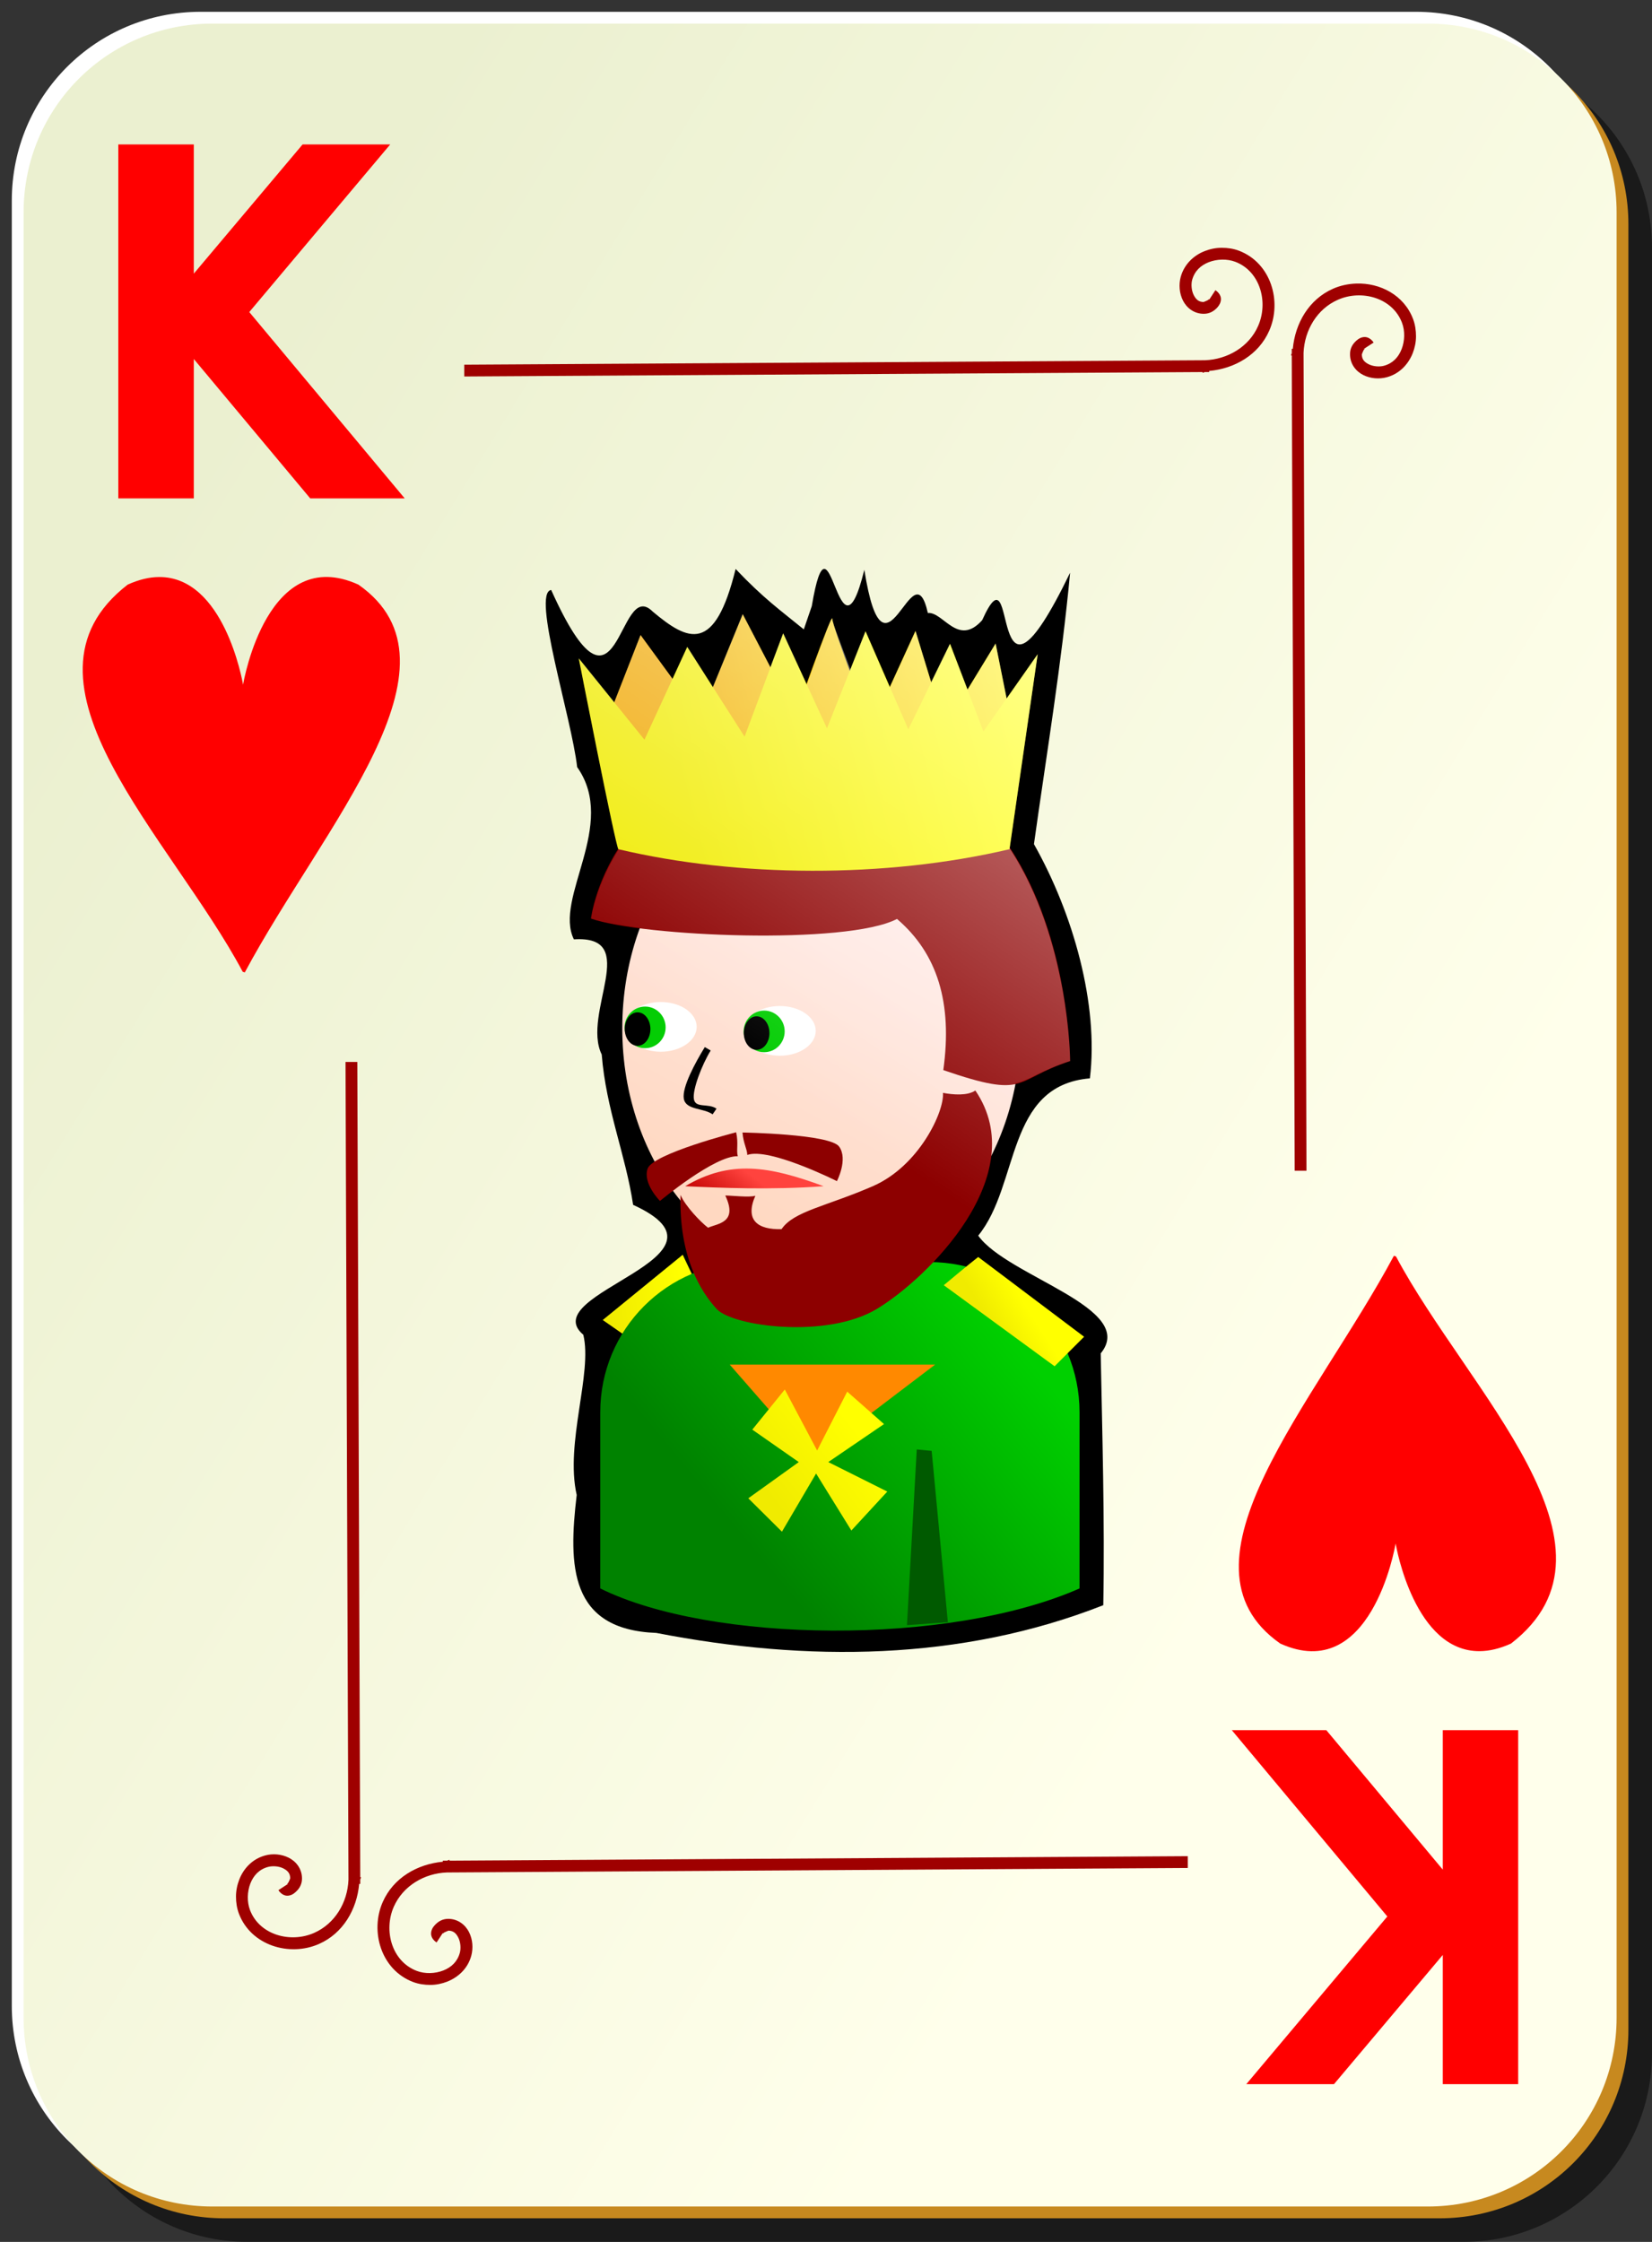
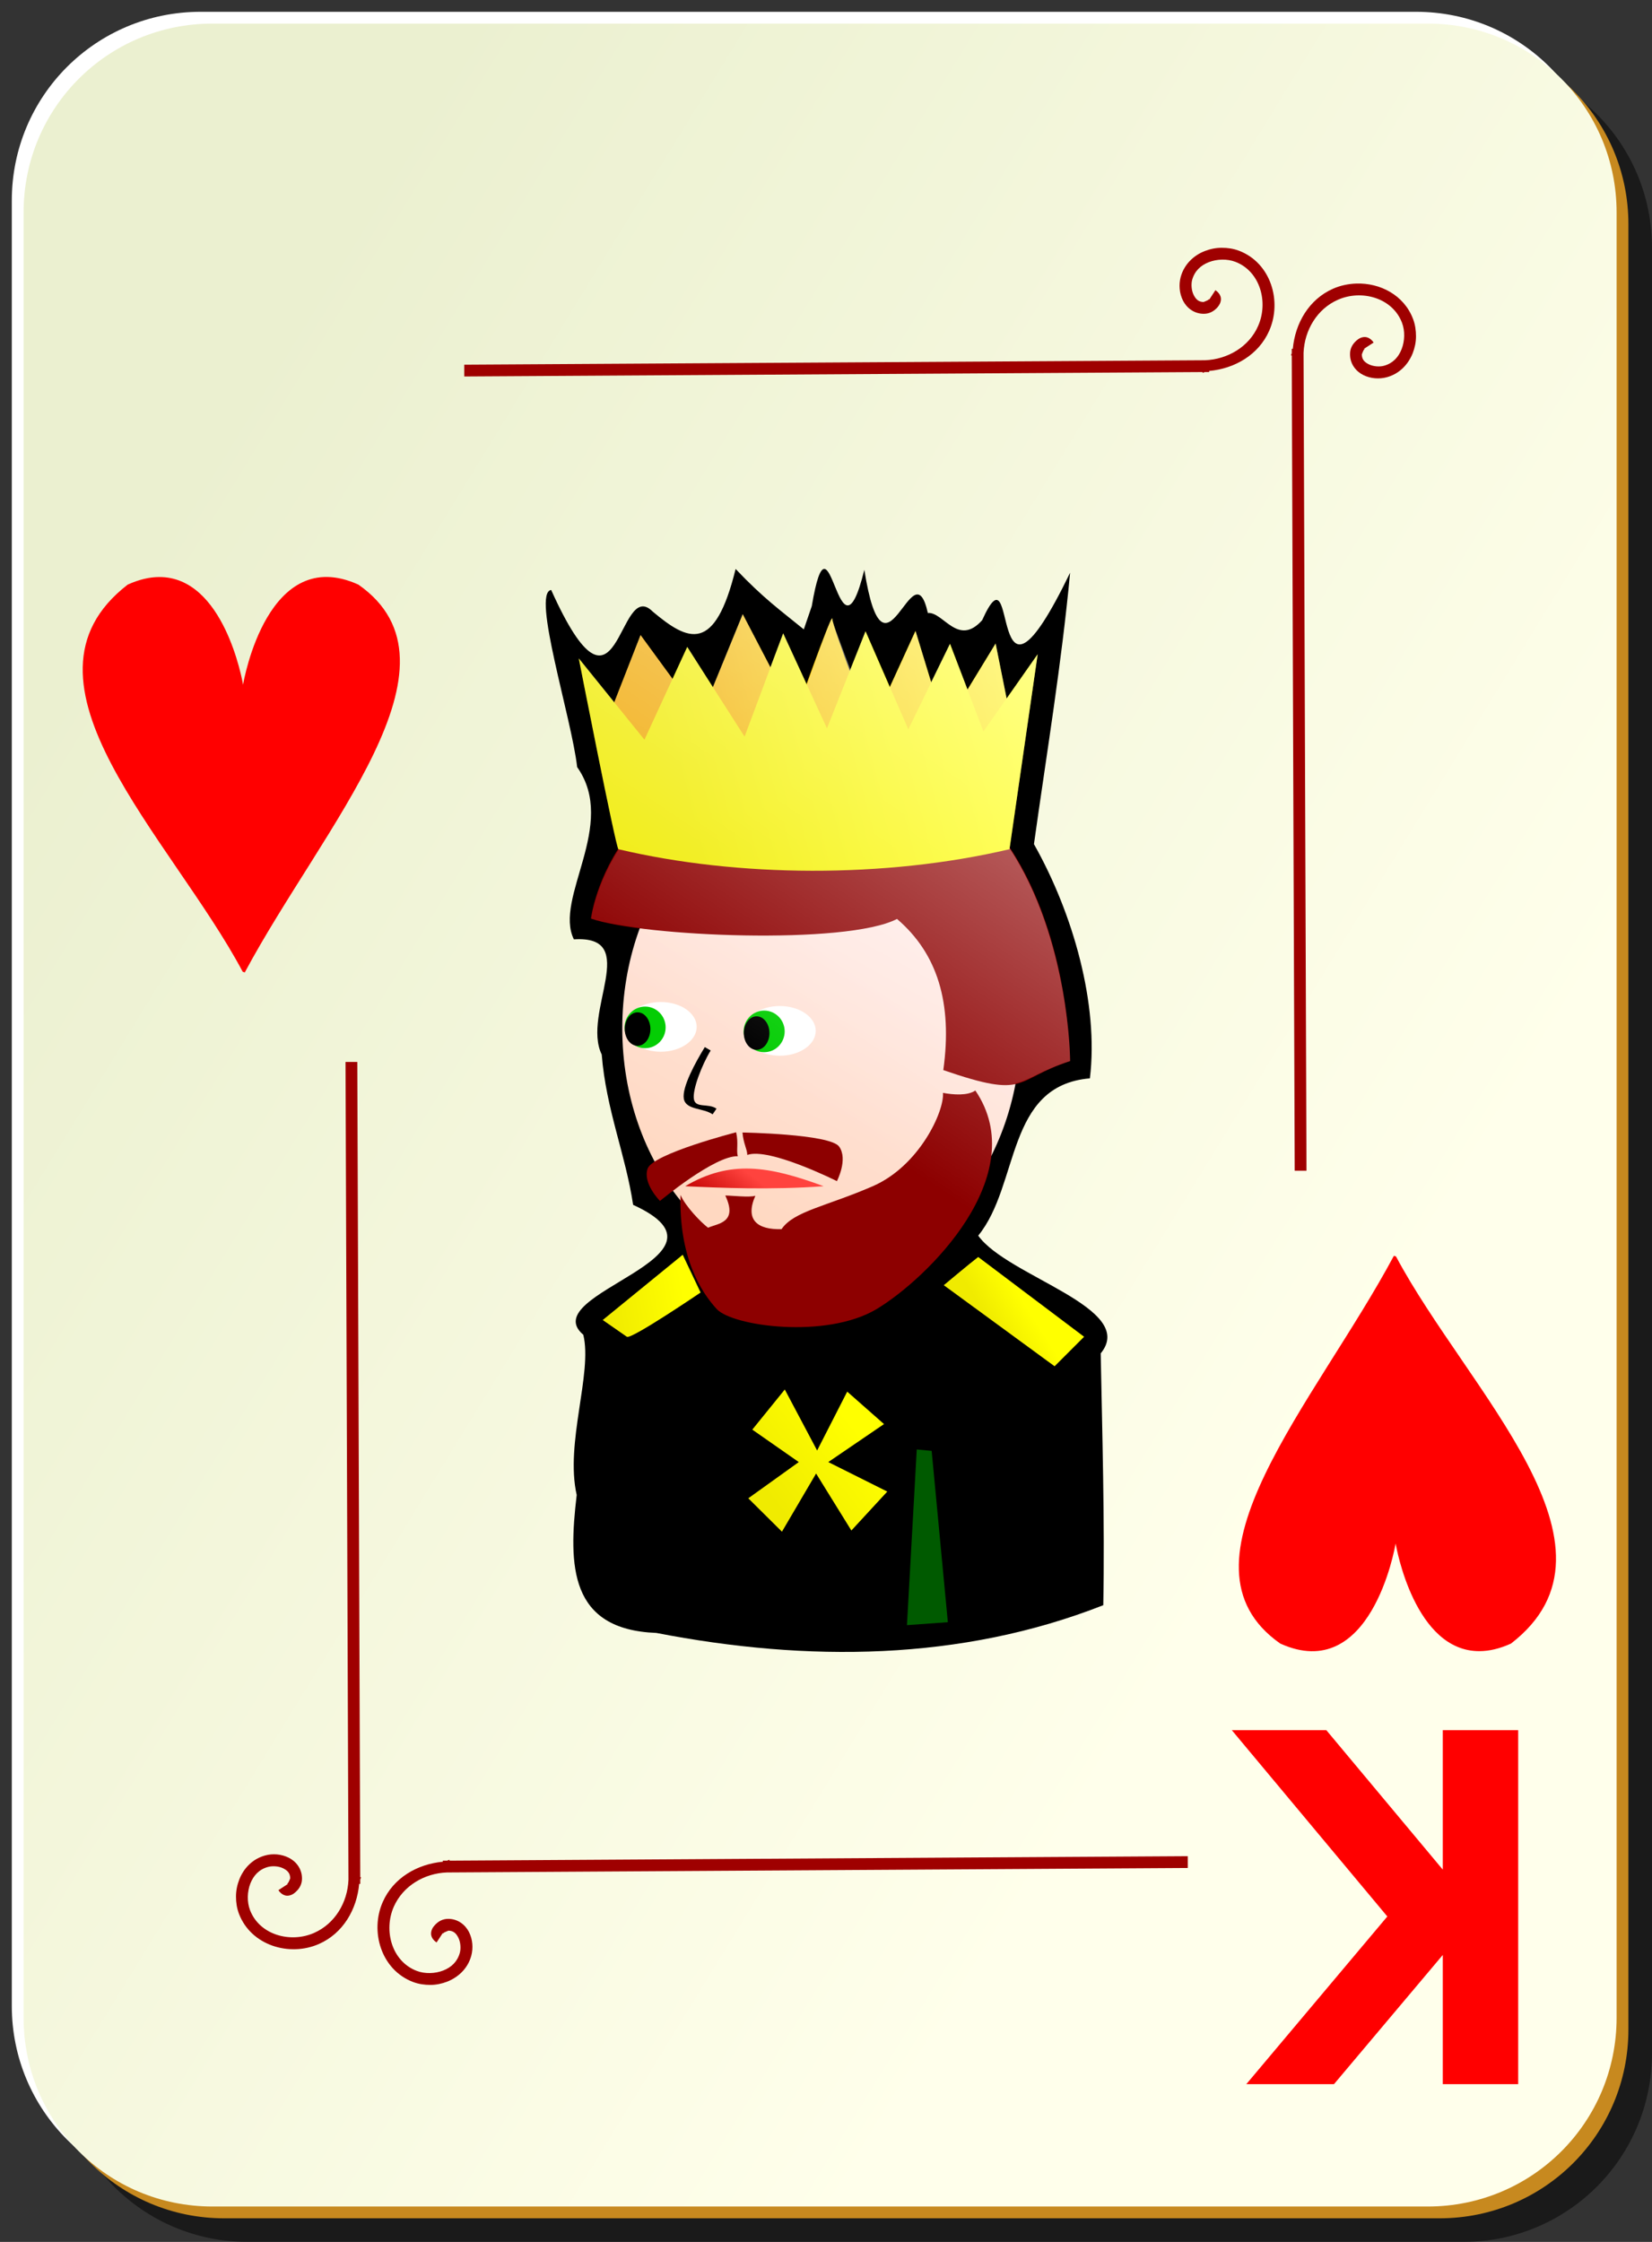
<svg xmlns="http://www.w3.org/2000/svg" xmlns:ns1="http://inkscape.sourceforge.net/DTD/sodipodi-0.dtd" xmlns:ns2="http://www.inkscape.org/namespaces/inkscape" xmlns:xlink="http://www.w3.org/1999/xlink" id="svg2" viewBox="0 0 140 190" ns1:version="0.32" version="1.0" ns2:version="0.41" y="0" x="0" ns1:docname="h_k.svg" ns1:docbase="/home/nicu/Desktop/bordered">
  <rect x="0" y="0" width="140" height="190" fill="#333333" stroke="none" />
  <ns1:namedview id="base" bordercolor="#666666" ns2:window-x="0" ns2:window-y="26" pagecolor="#ffffff" ns2:zoom="1.0000000" ns2:pageshadow="2" borderopacity="1.0" ns2:current-layer="svg2" ns2:cx="70.000000" ns2:cy="102.18033" ns2:window-height="791" ns2:pageopacity="0.0" ns2:window-width="1152" />
  <defs id="defs3">
    <linearGradient id="linearGradient5407">
      <stop id="stop5409" style="stop-color:#f0eb00" offset="0" />
      <stop id="stop5411" style="stop-color:#ffff00" offset="1" />
    </linearGradient>
    <linearGradient id="linearGradient23258" y2="256.18" gradientUnits="userSpaceOnUse" y1="437.5" gradientTransform="matrix(.187 0 0 .145 -46.32 212.05)" x2="484.8" x1="356.44" ns2:collect="always">
      <stop id="stop3859" style="stop-color:#ffd8c1" offset="0" />
      <stop id="stop3861" style="stop-color:#ffeded" offset="1" />
    </linearGradient>
    <linearGradient id="linearGradient23260" y2="101.98" xlink:href="#linearGradient5407" gradientUnits="userSpaceOnUse" y1="103.13" gradientTransform="translate(-16.627 179.29)" x2="32.217" x1="25.75" ns2:collect="always" />
    <linearGradient id="linearGradient23262" y2="415.54" gradientUnits="userSpaceOnUse" y1="540.54" gradientTransform="matrix(.145 0 0 .145 -23.925 222.69)" x2="449.32" x1="298.99" ns2:collect="always">
      <stop id="stop3198" style="stop-color:#008200" offset="0" />
      <stop id="stop3200" style="stop-color:#00d000" offset="1" />
    </linearGradient>
    <linearGradient id="linearGradient23264" y2="322.14" gradientUnits="userSpaceOnUse" y1="346.33" gradientTransform="matrix(.145 0 0 .145 -23.527 225.38)" x2="312.09" x1="294.25" ns2:collect="always">
      <stop id="stop6216" style="stop-color:#c10000" offset="0" />
      <stop id="stop6218" style="stop-color:#ff433e" offset="1" />
    </linearGradient>
    <linearGradient id="linearGradient23266" y2="51.181" gradientUnits="userSpaceOnUse" y1="58.34" gradientTransform="translate(-16.627 179.29)" x2="60" x1="32.464" ns2:collect="always">
      <stop id="stop5419" style="stop-color:#f0a700" offset="0" />
      <stop id="stop5421" style="stop-color:#ffed00" offset="1" />
    </linearGradient>
    <linearGradient id="linearGradient23268" y2="56.605" xlink:href="#linearGradient5407" gradientUnits="userSpaceOnUse" y1="63.942" gradientTransform="translate(-16.627 179.29)" x2="60.723" x1="32.969" ns2:collect="always" />
    <linearGradient id="linearGradient23270" y2="103.15" xlink:href="#linearGradient5407" gradientUnits="userSpaceOnUse" y1="104.92" gradientTransform="translate(-16.627 179.29)" x2="61.035" x1="58.248" ns2:collect="always" />
    <linearGradient id="linearGradient23272" y2="110.93" xlink:href="#linearGradient5407" gradientUnits="userSpaceOnUse" y1="116.76" gradientTransform="translate(-13.307 182.41)" x2="43.598" x1="36.313" ns2:collect="always" />
    <linearGradient id="linearGradient23274" y2="346.67" gradientUnits="userSpaceOnUse" y1="-31.93" gradientTransform="matrix(.187 0 0 .145 -46.318 212.05)" x2="361.5" x1="688.3" ns2:collect="always">
      <stop id="stop2582" style="stop-color:#ffffff" offset="0" />
      <stop id="stop2584" style="stop-color:#ffffff;stop-opacity:0" offset="1" />
    </linearGradient>
    <linearGradient id="linearGradient27229" y2="128.7" gradientUnits="userSpaceOnUse" y1="63.1" gradientTransform="translate(0 -1)" x2="109" x1="2" ns2:collect="always">
      <stop id="stop2062" style="stop-color:#ebf0d0" offset="0" />
      <stop id="stop2064" style="stop-color:#ffffeb" offset="1" />
    </linearGradient>
  </defs>
  <g id="layer1" ns2:label="Layer 1" ns2:groupmode="layer">
    <g id="g1344">
      <g id="g5630">
        <path id="rect2070" style="fill-opacity:.498;fill:#000000" d="m21 5h103c8.86 0 16 7.136 16 16v153c0 8.86-7.14 16-16 16h-103c-8.864 0-16-7.14-16-16v-153c0-8.864 7.136-16 16-16z" />
        <path id="rect1300" style="fill:#ffffff" d="m17 1h103c8.86 0 16 7.136 16 16v153c0 8.86-7.14 16-16 16h-103c-8.864 0-16-7.14-16-16v-153c0-8.864 7.136-16 16-16z" />
        <path id="path5624" style="fill:#c7891f" d="m19 3h103c8.86 0 16 7.136 16 16v153c0 8.86-7.14 16-16 16h-103c-8.864 0-16-7.14-16-16v-153c0-8.864 7.136-16 16-16z" />
        <path id="rect1306" style="fill:url(#linearGradient27229)" d="m18 2h103c8.86 0 16 7.136 16 16v153c0 8.86-7.14 16-16 16h-103c-8.864 0-16-7.14-16-16v-153c0-8.864 7.136-16 16-16z" />
      </g>
      <path id="path2869" style="fill-rule:evenodd;fill:#9f0000" d="m103.53 21c-0.5 0.002-0.97 0.099-1.44 0.281-0.93 0.364-1.73 1.112-2.03 2.188-0.173 0.645-0.12 1.381 0.19 2s0.93 1.119 1.75 1.125c0.48 0.003 0.85-0.196 1.16-0.532 0.15-0.167 0.31-0.415 0.31-0.718s-0.21-0.583-0.47-0.75l-0.53 0.812c0.07 0.046 0-0.005 0-0.062 0-0.058 0.02-0.022-0.03 0.031-0.1 0.106-0.46 0.219-0.44 0.219-0.42-0.003-0.65-0.217-0.84-0.594s-0.23-0.905-0.13-1.281c0.21-0.751 0.72-1.231 1.41-1.5 0.69-0.27 1.55-0.298 2.25-0.031 2.11 0.807 2.82 3.429 1.93 5.437-0.77 1.764-2.58 2.83-4.5 2.906l-62.776 0.375v1l62.566-0.375v0.063c0.07 0 0.14-0.06 0.21-0.063h0.35v-0.093c2.16-0.195 4.19-1.362 5.09-3.407 1.1-2.492 0.15-5.748-2.56-6.781-0.47-0.18-0.97-0.252-1.47-0.25zm11.41 3.031c-0.67 0.023-1.35 0.163-1.97 0.438-2.05 0.903-3.21 2.93-3.41 5.093h-0.09v0.344c0 0.078-0.06 0.141-0.06 0.219h0.06l0.25 69.094h1l-0.25-69.313c0.08-1.919 1.14-3.72 2.91-4.5 2-0.887 4.62-0.178 5.43 1.938 0.27 0.698 0.24 1.561-0.03 2.25-0.27 0.688-0.75 1.202-1.5 1.406-0.37 0.102-0.9 0.064-1.28-0.125s-0.59-0.421-0.59-0.844c0 0.018 0.11-0.34 0.21-0.437 0.06-0.049 0.09-0.031 0.04-0.032-0.06 0-0.11-0.07-0.07 0l0.82-0.531c-0.17-0.259-0.45-0.468-0.75-0.469-0.31 0-0.55 0.16-0.72 0.313-0.34 0.306-0.54 0.681-0.53 1.156 0 0.819 0.5 1.44 1.12 1.75 0.62 0.311 1.36 0.363 2 0.188 1.08-0.293 1.82-1.102 2.19-2.031 0.18-0.465 0.28-0.941 0.28-1.438s-0.07-0.996-0.25-1.469c-0.77-2.029-2.8-3.068-4.81-3zm-85.659 65.969l0.25 69.31c-0.076 1.92-1.142 3.72-2.906 4.5-2.008 0.89-4.63 0.18-5.437-1.93-0.267-0.7-0.239-1.57 0.031-2.26 0.269-0.68 0.749-1.2 1.5-1.4 0.376-0.1 0.904-0.07 1.281 0.12s0.591 0.42 0.594 0.85c0-0.02-0.113 0.34-0.219 0.43-0.053 0.05-0.089 0.04-0.031 0.04 0.057 0 0.108 0.07 0.062 0l-0.812 0.53c0.167 0.26 0.447 0.47 0.75 0.47s0.551-0.16 0.718-0.32c0.336-0.3 0.535-0.68 0.532-1.15-0.006-0.82-0.506-1.44-1.125-1.75s-1.355-0.37-2-0.19c-1.076 0.29-1.824 1.1-2.188 2.03-0.182 0.47-0.279 0.94-0.281 1.44s0.07 0.99 0.25 1.47c1.033 2.7 4.289 3.66 6.781 2.56 2.045-0.9 3.212-2.93 3.407-5.09h0.093v-0.35c0.003-0.08 0.063-0.14 0.063-0.22h-0.063l-0.25-69.09h-1zm71.379 67.31l-62.566 0.38v-0.07c-0.078 0-0.141 0.06-0.219 0.07h-0.344v0.09c-2.163 0.2-4.19 1.36-5.093 3.41-1.101 2.49-0.144 5.75 2.562 6.78 0.472 0.18 0.971 0.25 1.469 0.25 0.497 0 0.972-0.1 1.437-0.28 0.93-0.37 1.739-1.11 2.032-2.19 0.175-0.65 0.122-1.38-0.188-2s-0.932-1.12-1.75-1.13c-0.476 0-0.85 0.2-1.156 0.54-0.153 0.16-0.314 0.41-0.313 0.72 0.001 0.3 0.21 0.58 0.469 0.74l0.531-0.81c-0.07-0.04 0 0.01 0 0.07 0 0.05-0.017 0.02 0.031-0.04 0.097-0.1 0.455-0.21 0.438-0.22 0.423 0.01 0.655 0.22 0.844 0.6s0.227 0.9 0.125 1.28c-0.205 0.75-0.718 1.23-1.407 1.5-0.688 0.27-1.552 0.3-2.25 0.03-2.115-0.81-2.824-3.43-1.937-5.44 0.779-1.76 2.581-2.83 4.5-2.9l62.785-0.38v-1z" />
    </g>
    <g id="g5202" transform="translate(152.04 99.567)" />
  </g>
-   <path id="text1481" style="fill:#ff0000" d="m10.027 12.24h6.396v10.951l9.221-10.951h7.426l-11.945 14.206 13.174 15.794h-8.007l-9.869-11.815v11.815h-6.396v-30" />
  <path id="text4064" style="fill:#ff0000" d="m128.66 176.63h-6.39v-10.95l-9.22 10.95h-7.43l11.95-14.21-13.18-15.79h8.01l9.87 11.82v-11.82h6.39v30" />
  <g id="g1390" style="fill:#ff0000" transform="matrix(.286 0 0 .389 -29.608 -9.472)">
    <path id="path1392" style="fill-rule:evenodd" d="m147.21 156.42c-2.54 0.01-5.33 0.48-8.41 1.53-33.62 19.53 11.7 51.04 30.84 78.09l0.56 0.14c21.03-29.57 61.07-62.11 30.47-78.23-24.23-8.25-30.71 19.2-30.93 20.19-0.2-0.87-5.15-21.81-22.53-21.72z" transform="matrix(1.105 0 0 1.08 -12.014 -18.867)" />
  </g>
  <g id="g7810" style="fill:#ff0000" transform="matrix(-.286 0 0 -.389 168.48 198.31)">
    <path id="path7812" style="fill-rule:evenodd" d="m147.21 156.42c-2.54 0.01-5.33 0.48-8.41 1.53-33.62 19.53 11.7 51.04 30.84 78.09l0.56 0.14c21.03-29.57 61.07-62.11 30.47-78.23-24.23-8.25-30.71 19.2-30.93 20.19-0.2-0.87-5.15-21.81-22.53-21.72z" transform="matrix(1.105 0 0 1.08 -12.014 -18.867)" />
  </g>
  <g id="g4228" transform="matrix(1 0 0 1 42.25 -172.25)">
    <path id="path1799" ns1:nodetypes="cccccccccccccccccccccc" style="fill:#000000" d="m25.869 225.59c-1.984-1.62-3.418-2.63-5.778-5.12-1.766 7.19-4.003 6.15-7.028 3.61-3.019-3.03-2.781 11.1-8.603-1.83-1.678 0.23 1.738 10.87 2.201 15.01 3.47 4.9-2.011 11.1-0.276 14.6 5.737-0.37 0.64 6.23 2.358 9.76 0.373 4.68 2.021 8.46 2.661 12.74 9.695 4.43-8.42 7.46-4.221 11.01 0.794 3.27-1.559 9.17-0.56 13.58-0.712 6-0.627 11.41 6.75 11.69 12.781 2.48 25.817 2.39 37.875-2.35 0.135-6.98-0.095-14.9-0.218-21.34 3.164-3.86-7.896-6.5-10.38-9.98 3.527-4.32 2.31-12.73 9.464-13.33 0.76-6.26-1.413-13.96-4.741-19.85 1.071-7.66 2.343-15.29 3.063-23-7.17 14.8-4.284-3.01-7.451 4.02-2.051 2.3-3.298-0.73-4.604-0.61-1.296-5.82-3.648 7.24-5.383-3.66-2.244 9.14-2.866-6.3-4.453 3.08l-0.676 1.97z" />
    <path id="path1803" style="fill:url(#linearGradient23258)" d="m44.252 259.4c0 11.41-7.564 20.67-16.883 20.67-9.32 0-16.884-9.26-16.884-20.67 0-11.42 7.564-20.68 16.884-20.68 9.319 0 16.883 9.26 16.883 20.68z" />
    <path id="path1805" ns1:nodetypes="ccccc" style="fill-rule:evenodd;fill:url(#linearGradient23260)" d="m10.873 285.54l-2.045-1.42 6.78-5.53 1.515 3.2s-5.919 4.02-6.25 3.75z" />
-     <path id="path1807" ns1:nodetypes="ccccccc" style="fill:url(#linearGradient23262)" d="m21.343 279.21c-7.049 0-12.724 5.68-12.724 12.73l-0.001 14.93c9.38 4.64 29.526 4.89 40.618 0l0.001-14.93c0-7.05-5.675-12.73-12.724-12.73h-15.17z" />
    <path id="path1809" ns1:nodetypes="cccccc" style="fill-rule:evenodd;fill:#8d0000" d="m7.83 250.1s1.698-14.38 20.612-14.41c19.976 0.81 19.997 26.49 19.997 26.49-4.853 1.58-3.505 3.26-10.747 0.76 0.791-5.7-0.5-9.88-3.925-12.81-4.269 2.23-21.564 1.5-25.937-0.03z" />
    <g id="g1811" transform="matrix(.145 0 0 .098 -23.725 236.11)">
      <path id="path1813" style="fill:#ffffff" transform="translate(-4 -6)" d="m353 245.86c0 11.87-9.41 21.5-21 21.5s-21-9.63-21-21.5 9.41-21.5 21-21.5 21 9.63 21 21.5z" />
      <path id="path1815" style="fill:#04cd04" transform="matrix(.571 0 0 .837 129.29 34.524)" d="m353 245.86c0 11.87-9.41 21.5-21 21.5s-21-9.63-21-21.5 9.41-21.5 21-21.5 21 9.63 21 21.5z" />
      <path id="path1817" style="fill:#000000" transform="matrix(.357 0 0 .674 195.93 76.048)" d="m353 245.86c0 11.87-9.41 21.5-21 21.5s-21-9.63-21-21.5 9.41-21.5 21-21.5 21 9.63 21 21.5z" />
    </g>
    <g id="g1819" transform="matrix(.145 0 0 .098 -33.814 235.77)">
      <path id="path1821" style="fill:#ffffff" transform="translate(-4 -6)" d="m353 245.86c0 11.87-9.41 21.5-21 21.5s-21-9.63-21-21.5 9.41-21.5 21-21.5 21 9.63 21 21.5z" />
      <path id="path1823" style="fill:#04cd04" transform="matrix(.571 0 0 .837 129.29 34.524)" d="m353 245.86c0 11.87-9.41 21.5-21 21.5s-21-9.63-21-21.5 9.41-21.5 21-21.5 21 9.63 21 21.5z" />
      <path id="path1825" style="fill:#000000" transform="matrix(.357 0 0 .674 195.93 76.048)" d="m353 245.86c0 11.87-9.41 21.5-21 21.5s-21-9.63-21-21.5 9.41-21.5 21-21.5 21 9.63 21 21.5z" />
    </g>
    <path id="path1827" ns1:nodetypes="ccc" style="fill-rule:evenodd;fill:url(#linearGradient23264)" d="m15.818 272.78c2.92 0.14 7.302 0.33 11.728 0-4.654-1.72-7.921-2.25-11.728 0z" />
    <path id="path1829" ns1:nodetypes="ccccc" style="fill:#005a00" d="m35.441 295.09l1.263 0.12 1.372 14.52-3.465 0.25 0.83-14.89z" />
    <path id="path1831" ns1:nodetypes="ccccccc" style="fill-rule:evenodd;fill:#000000" d="m17.48 260.99c-0.792 1.29-1.945 3.4-1.781 4.37 0.164 0.98 1.652 0.77 2.442 1.33l0.331-0.48c-0.695-0.49-1.783-0.01-1.918-0.81s0.681-2.91 1.422-4.12l-0.496-0.29z" />
    <path id="path1833" ns1:nodetypes="ccccccccccc" style="fill-rule:evenodd;fill:#8d0000" d="m19.215 273.57c1.104 2.34-0.668 2.36-1.458 2.73-0.614-0.46-1.929-1.83-2.337-2.78-0.129 5.31 1.724 8.2 3.068 9.67 1.343 1.46 9.282 2.56 13.557 0 4.275-2.57 13.239-11.34 8.362-18.52-0.668 0.46-1.884 0.36-2.744 0.2 0.122 1.58-2.019 6.19-5.927 7.9s-6.723 2.12-7.752 3.65c-2.011 0.06-3.134-0.75-2.222-2.83-0.491 0.16-2.006-0.02-2.547-0.02z" />
    <path id="path1835" ns1:nodetypes="ccccc" style="fill-rule:evenodd;fill:#8d0000" d="m20.134 268.21s-7.085 1.82-7.505 3.09c-0.421 1.26 1.052 2.73 1.052 2.73s4.63-3.86 6.594-3.79c-0.141-0.49 0.07-1.12-0.141-2.03z" />
    <path id="path1837" ns1:nodetypes="ccccc" style="fill-rule:evenodd;fill:#8d0000" d="m20.673 268.23s7.408 0.12 8.188 1.19c0.779 1.08-0.186 2.93-0.186 2.93s-5.742-2.88-7.595-2.22c-0.013-0.51-0.335-0.97-0.407-1.9z" />
    <path id="path1839" ns1:nodetypes="cccccccccccccc" style="fill-rule:evenodd;fill:url(#linearGradient23266)" d="m9.447 232.68l2.588-6.61 5.088 6.97 3.574-8.73 4.457 8.54s3.131-8.84 3.131-8.16 3.295 9.23 3.295 9.23l3.75-8.2 2.491 8.11 4.302-7.04 1.25 6.25v5s-27.5 1.25-30 0-4.013-5.22-3.926-5.36z" />
    <path id="path1841" ns1:nodetypes="cccccccccccccc" style="fill-rule:evenodd;fill:url(#linearGradient23268)" d="m10.155 244.22c10.076 2.39 22.627 2.48 33.146 0l2.386-16.52-4.596 6.54-2.828-7.43-3.536 7.25-3.624-8.31-3.27 8.22-3.713-8.04-3.27 8.75-4.861-7.6-3.624 7.86-5.569-6.89s3.094 15.82 3.359 16.17z" />
    <path id="path1843" ns1:nodetypes="ccccc" style="fill-rule:evenodd;fill:url(#linearGradient23270)" d="m40.649 278.78c-0.672 0.51-2.917 2.39-2.917 2.39l9.391 6.87 2.5-2.5-8.974-6.76z" />
-     <path id="path1845" style="fill-rule:evenodd;fill:#ff8900" d="m26.533 295.85l-6.942-7.95h17.405l-10.463 7.95z" />
    <path id="path1847" ns1:nodetypes="ccccccccccccc" style="fill-rule:evenodd;fill:url(#linearGradient23272)" d="m24.258 290.01l-2.754 3.4 3.939 2.75-4.278 3.07 2.852 2.83 2.893-4.93 2.99 4.83 3.043-3.3-5-2.5 4.723-3.22-3.119-2.75-2.549 4.99-2.74-5.17z" />
    <path id="path1849" style="fill:url(#linearGradient23274)" d="m20.688 224.29l-2.532 6.19-2.156-3.41-1.25 2.72-2.719-3.72-2.219 5.69-3-3.72s3.079 15.84 3.344 16.19h0.032c-1.946 3.1-2.344 5.87-2.344 5.87 0.867 0.31 2.506 0.56 4.187 0.79-0.966 2.6-1.531 5.45-1.531 8.5 0 4.21 1.04 8.13 2.812 11.4-0.239 0.18-0.634 0.34-0.687 0.5-0.421 1.26 1.063 2.75 1.063 2.75s0.787-0.56 1.187-0.87c0.199 0.27 0.353 0.58 0.563 0.84 0.003 2.65 0.517 4.61 1.187 6.13-0.079 0.03-0.172 0.03-0.25 0.06l-0.75-1.63-6.781 5.53 1.844 1.32c-1.185 1.93-2.063 4.09-2.063 6.53v14.9c6.012 2.98 16.36 3.93 26 3.1v0.03l3.437-0.25v-0.03c4.135-0.58 8.053-1.46 11.188-2.85v-14.9c0-1.78-0.378-3.47-1.031-5l1.406-1.41-8.969-6.75c-0.237 0.18-0.57 0.47-1.031 0.85-0.939-0.24-1.927-0.4-2.937-0.41 2.438-2.53 4.709-5.75 5.062-9.13 0.922-1.85 1.62-3.85 2.031-6.03 1.255-0.27 2.128-1.08 4.657-1.9 0 0-0.041-10.27-5.126-18.03 0.027-0.19 2.376-16.44 2.376-16.44l-2.626 3.75-0.937-4.66-2.375 3.91-1.5-3.88-1.594 3.25-1.312-4.34-2.188 4.78-2.062-4.75-1.282 3.22c-0.76-2.06-1.531-3.97-1.531-4.28 0-0.47-1.231 3.03-2.156 5.59l-2-4.37-1.094 2.87-2.343-4.5z" />
  </g>
</svg>